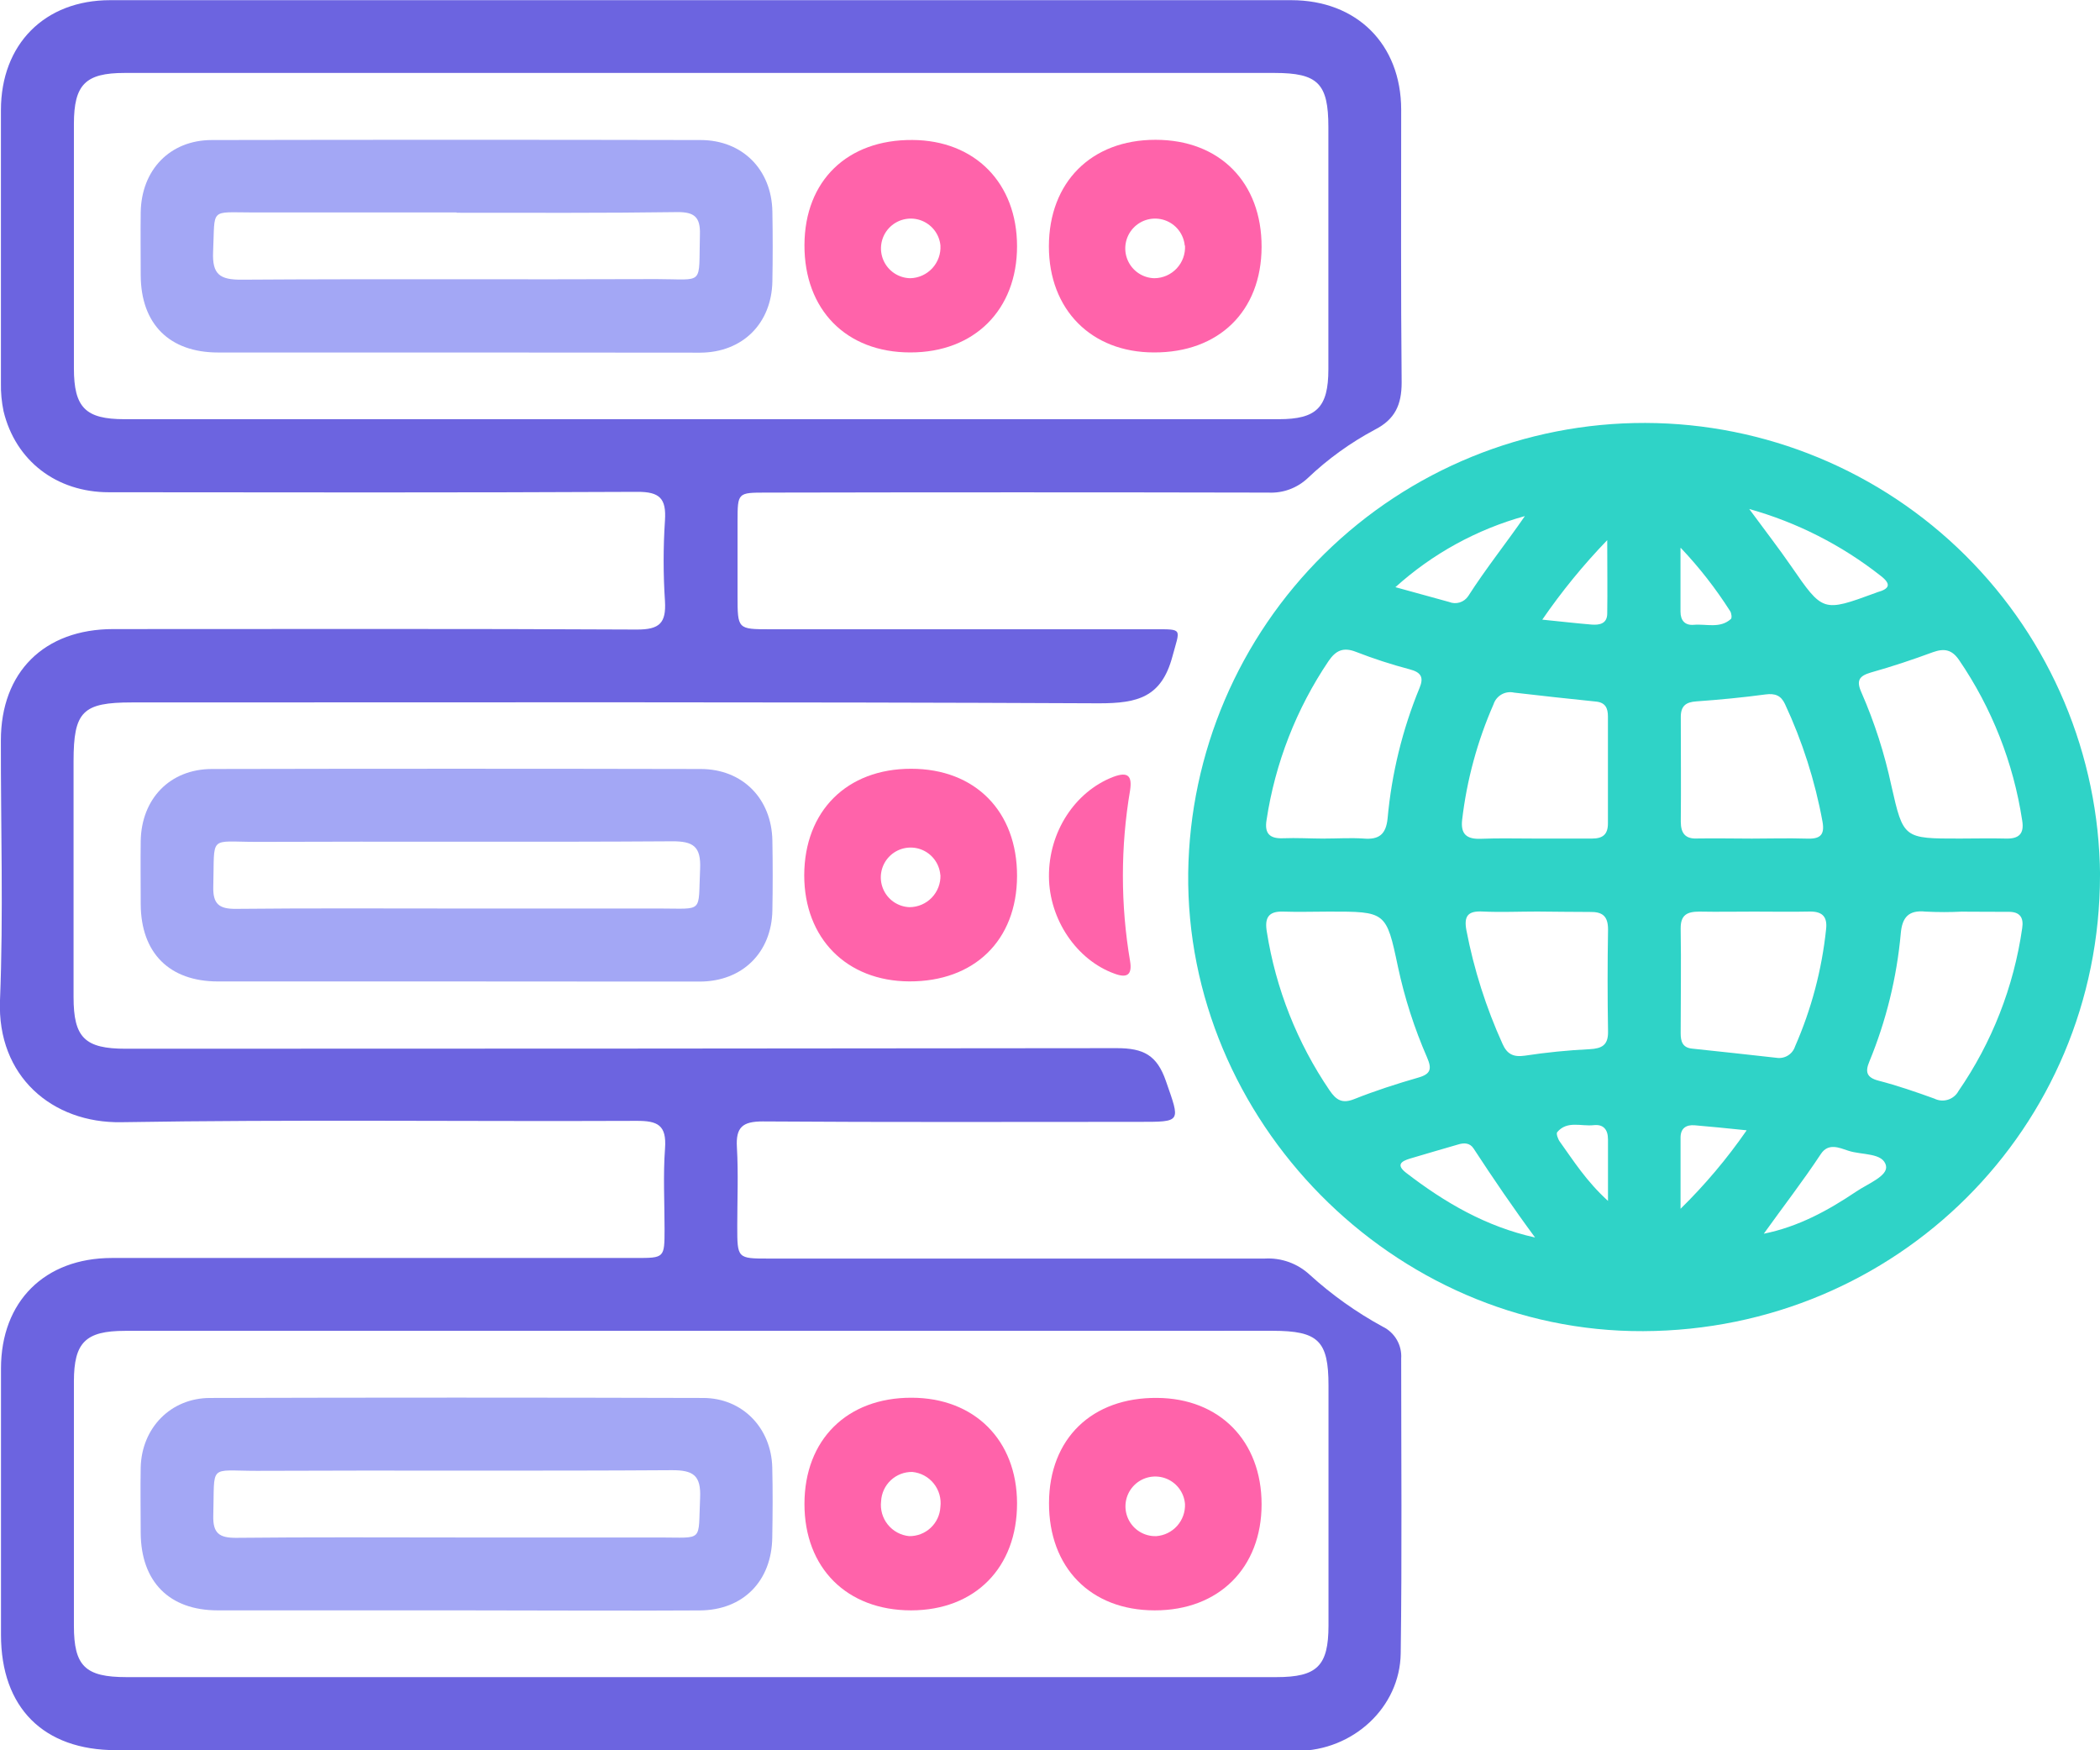
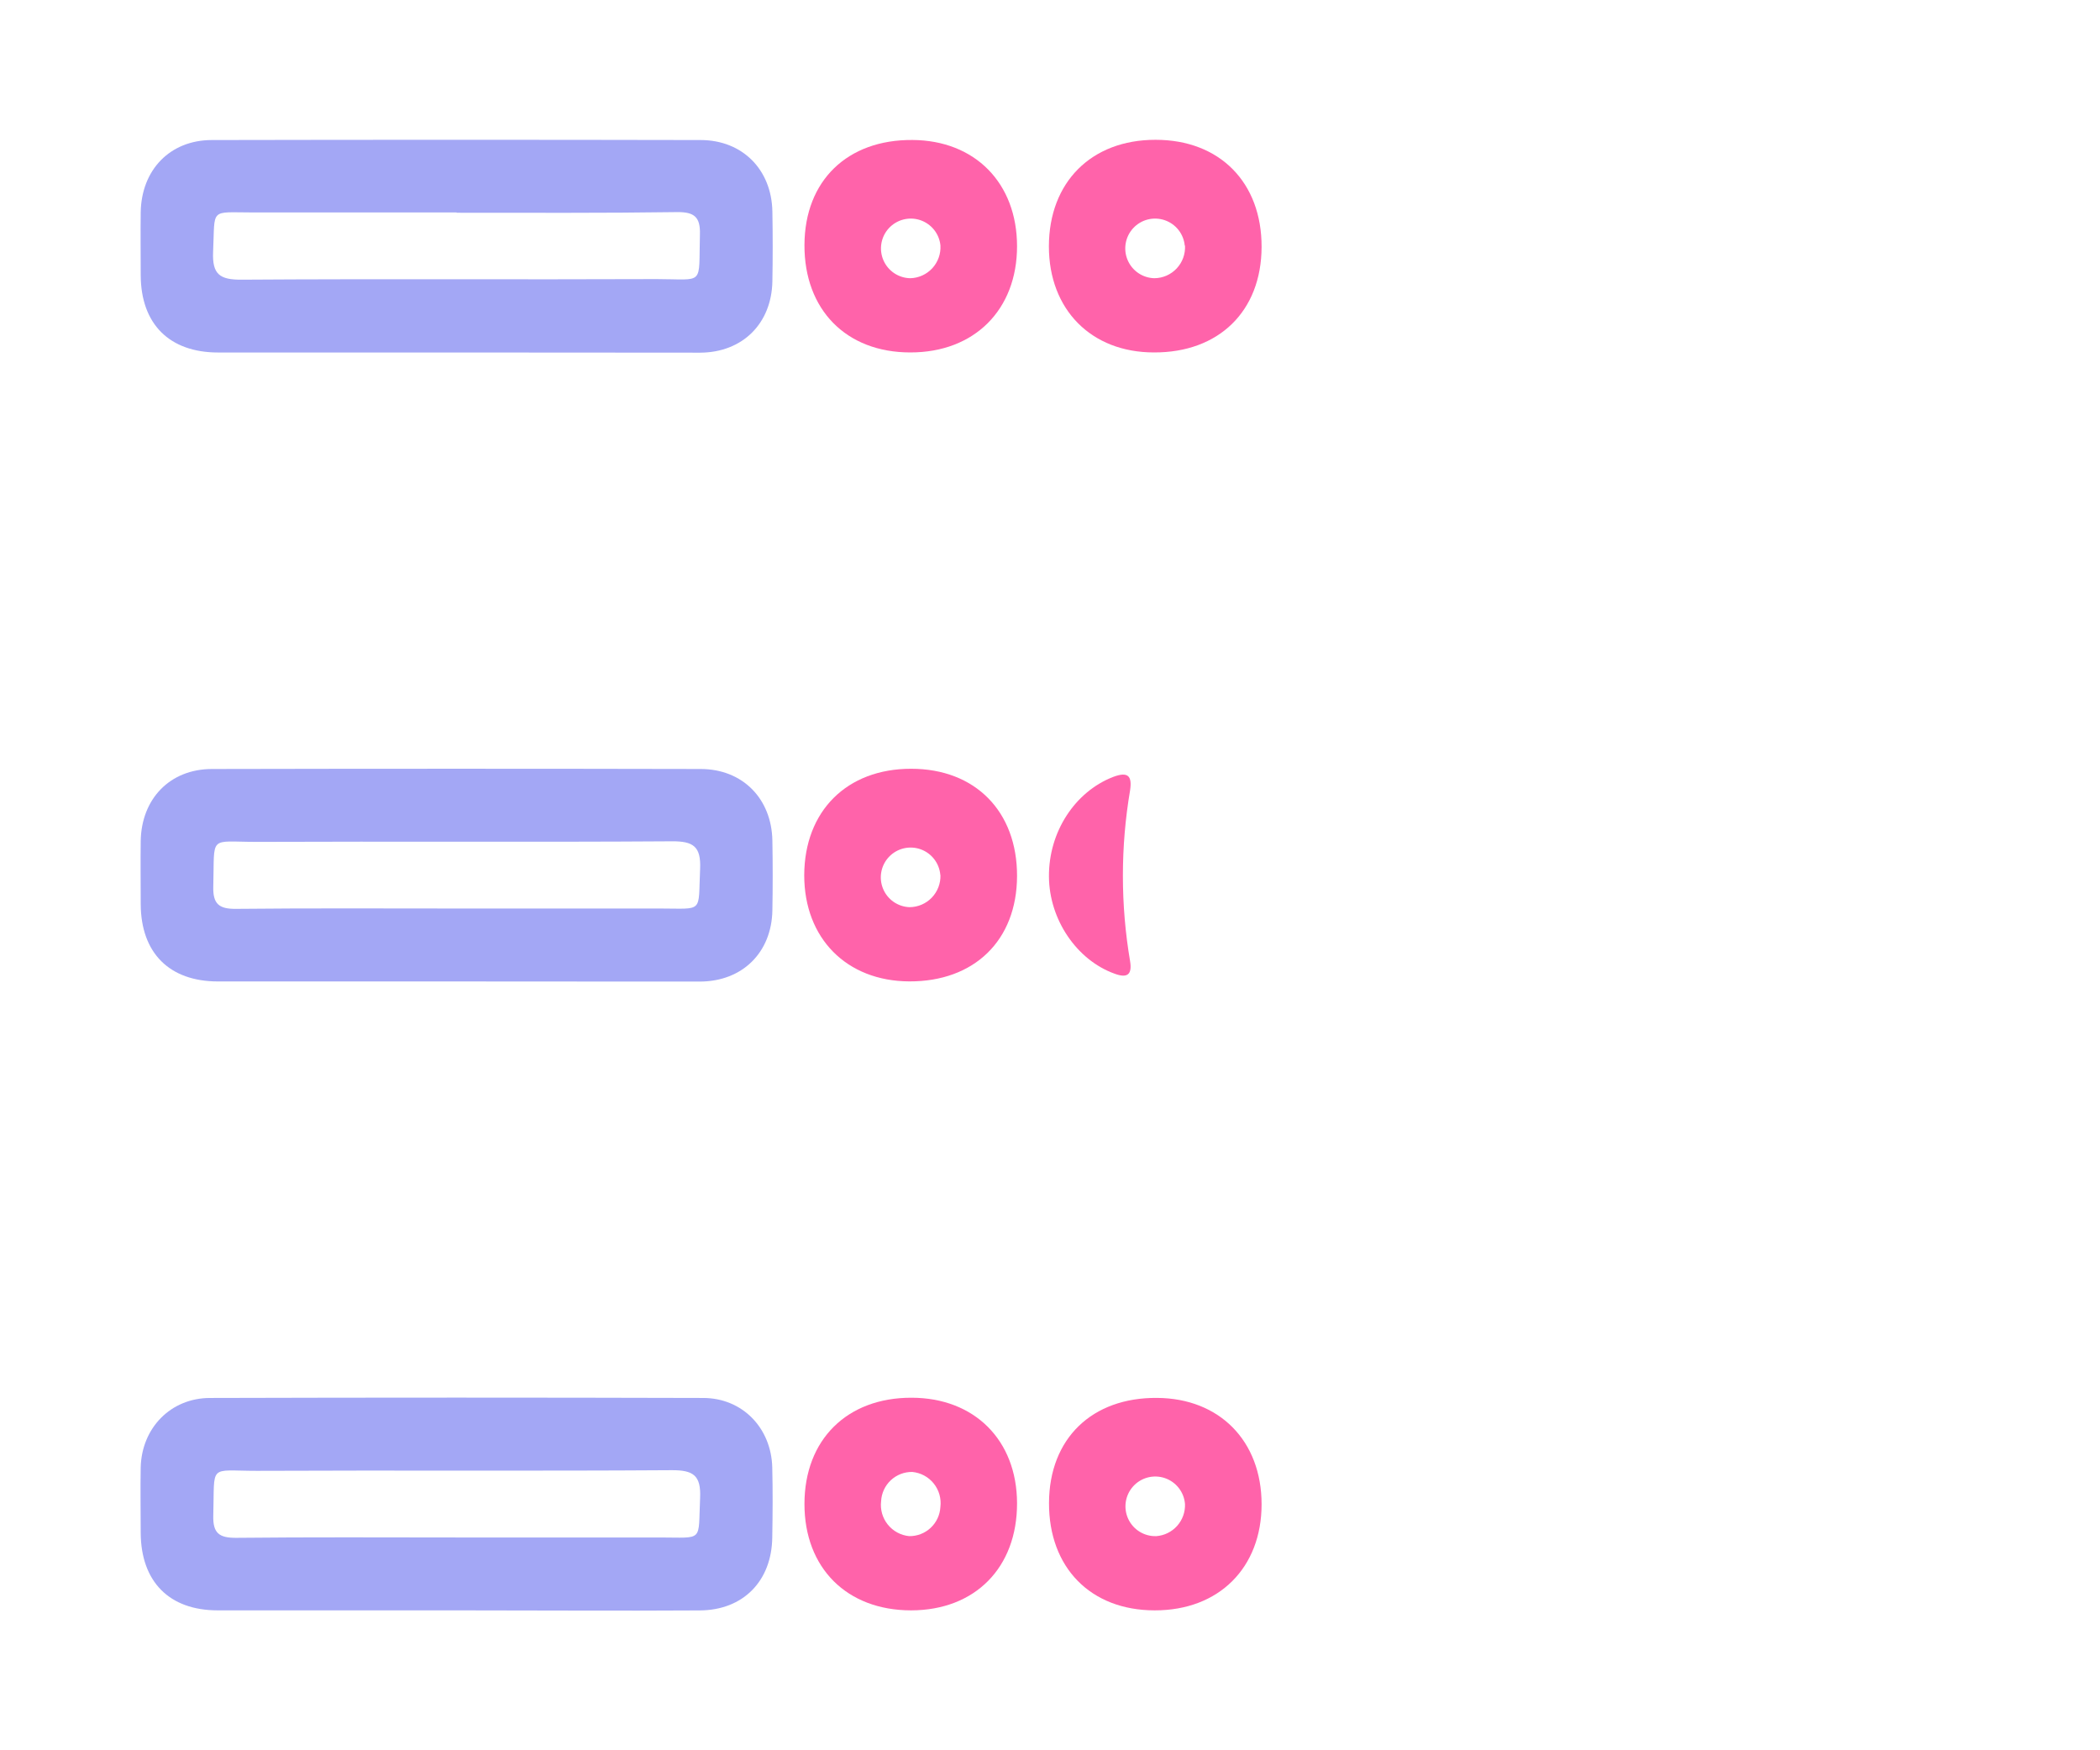
<svg xmlns="http://www.w3.org/2000/svg" width="144" height="120" viewBox="0 0 144 120" fill="none">
  <g clip-path="url(#clip0_247_179)">
-     <path d="M47.927 119.992H7.956C2.976 119.992 0.072 117.076 0.068 112.091C0.068 106.002 0.068 99.913 0.068 93.825C0.068 89.228 3.064 86.252 7.668 86.248C19.645 86.248 31.62 86.248 43.594 86.248C45.566 86.248 45.566 86.248 45.57 84.275C45.57 82.431 45.466 80.575 45.602 78.739C45.718 77.138 45.106 76.838 43.638 76.847C31.862 76.898 20.081 76.746 8.308 76.939C3.6 77.014 -0.208 73.81 -0 68.581C0.24 62.653 0.048 56.704 0.06 50.767C0.06 46.074 3.032 43.134 7.756 43.13C19.733 43.13 31.71 43.098 43.686 43.162C45.222 43.162 45.686 42.722 45.598 41.214C45.476 39.37 45.476 37.52 45.598 35.677C45.694 34.185 45.25 33.713 43.698 33.721C31.622 33.781 19.545 33.761 7.468 33.749C3.868 33.749 1.068 31.592 0.244 28.196C0.112 27.562 0.051 26.915 0.064 26.268C0.064 20.029 0.064 13.791 0.064 7.553C0.064 3.033 3.06 0.012 7.552 0.012C34.551 0.012 61.547 0.012 88.541 0.012C93.041 0.012 96.069 3.033 96.081 7.505C96.081 13.746 96.053 19.983 96.113 26.22C96.113 27.744 95.665 28.748 94.273 29.46C92.597 30.354 91.049 31.471 89.673 32.781C89.314 33.119 88.889 33.381 88.426 33.552C87.963 33.722 87.47 33.797 86.977 33.773C75.509 33.749 64.031 33.749 52.543 33.773C50.579 33.773 50.579 33.773 50.575 35.745V40.834C50.575 43.142 50.575 43.142 52.811 43.142H79.16C81.16 43.142 80.912 43.082 80.392 45.018C79.64 47.819 77.992 48.219 75.364 48.219C53.259 48.115 31.15 48.159 9.044 48.159C5.664 48.159 5.044 48.771 5.044 52.195C5.044 57.585 5.044 62.974 5.044 68.361C5.044 71.142 5.816 71.902 8.62 71.902C31.272 71.902 53.927 71.888 76.584 71.862C78.42 71.862 79.336 72.346 79.948 74.114C80.932 76.954 81.06 76.915 78.048 76.915C69.464 76.915 60.883 76.947 52.299 76.886C50.915 76.886 50.447 77.287 50.531 78.667C50.635 80.459 50.555 82.267 50.555 84.055C50.555 86.284 50.555 86.288 52.719 86.288C64.042 86.288 75.376 86.288 86.721 86.288C87.286 86.254 87.853 86.337 88.386 86.529C88.919 86.722 89.407 87.021 89.821 87.408C91.338 88.785 93.014 89.976 94.813 90.956C95.218 91.152 95.555 91.465 95.781 91.854C96.007 92.244 96.112 92.692 96.081 93.141C96.081 99.877 96.141 106.614 96.049 113.351C96.001 117.064 92.777 120.028 88.941 120.044C80.256 120.076 71.576 120.044 62.891 120.044L47.927 119.992ZM48.191 5.001H8.54C5.856 5.001 5.072 5.801 5.068 8.489C5.068 14.074 5.068 19.66 5.068 25.248C5.068 27.948 5.868 28.74 8.536 28.74H87.689C90.277 28.74 91.085 27.94 91.089 25.328C91.089 19.791 91.089 14.254 91.089 8.717C91.089 5.721 90.373 5.001 87.393 5.001H48.191ZM48.071 91.244H8.568C5.864 91.244 5.072 92.044 5.068 94.705C5.068 100.29 5.068 105.876 5.068 111.463C5.068 114.227 5.844 114.984 8.668 114.984H87.521C90.321 114.984 91.093 114.219 91.097 111.447C91.097 105.961 91.097 100.475 91.097 94.989C91.097 91.928 90.397 91.244 87.281 91.24L48.071 91.244Z" fill="#6C64E0" />
-     <path d="M144 59.996C144 77.35 130.055 91.2 112.678 91.264C95.477 91.34 81.284 76.766 81.477 59.844C81.588 51.612 84.941 43.755 90.808 37.98C96.675 32.205 104.583 28.977 112.815 28.997C121.048 29.017 128.94 32.283 134.779 38.087C140.618 43.891 143.933 51.763 144.004 59.996H144ZM91.121 62.5C90.077 62.5 89.029 62.536 87.989 62.5C86.949 62.464 86.713 62.96 86.869 63.888C87.483 67.783 88.952 71.494 91.169 74.754C91.629 75.426 92.037 75.686 92.873 75.35C94.301 74.782 95.773 74.306 97.249 73.882C98.109 73.638 98.197 73.286 97.857 72.501C96.983 70.498 96.313 68.411 95.857 66.273C95.061 62.496 95.029 62.496 91.121 62.5ZM134.383 57.492C135.432 57.492 136.476 57.464 137.52 57.492C138.428 57.523 138.816 57.179 138.664 56.251C138.065 52.301 136.583 48.536 134.327 45.238C133.839 44.534 133.319 44.438 132.543 44.714C131.147 45.23 129.743 45.698 128.291 46.106C127.491 46.342 127.271 46.65 127.639 47.47C128.54 49.528 129.229 51.673 129.695 53.871C130.515 57.499 130.531 57.495 134.383 57.492ZM90.821 57.492C91.717 57.492 92.617 57.431 93.509 57.492C94.561 57.58 95.037 57.203 95.149 56.119C95.426 53.041 96.165 50.021 97.341 47.162C97.641 46.446 97.453 46.094 96.669 45.89C95.417 45.56 94.184 45.16 92.977 44.69C92.113 44.354 91.597 44.594 91.101 45.322C88.892 48.595 87.439 52.319 86.849 56.223C86.697 57.144 87.065 57.508 87.981 57.471C88.897 57.435 89.861 57.492 90.821 57.495V57.492ZM134.571 62.5C133.727 62.544 132.88 62.544 132.035 62.5C130.871 62.38 130.435 62.9 130.339 63.992C130.066 67.018 129.338 69.985 128.179 72.794C127.895 73.474 127.983 73.874 128.807 74.09C130.107 74.426 131.383 74.866 132.643 75.322C132.933 75.467 133.268 75.493 133.578 75.395C133.887 75.297 134.146 75.083 134.299 74.798C136.597 71.466 138.09 67.647 138.664 63.64C138.78 62.9 138.504 62.5 137.704 62.516C136.664 62.52 135.62 62.504 134.571 62.504V62.5ZM120.271 62.5C119.027 62.5 117.783 62.524 116.538 62.5C115.694 62.5 115.234 62.716 115.246 63.672C115.286 66.073 115.246 68.449 115.246 70.841C115.246 71.389 115.366 71.825 116.022 71.893C117.951 72.096 119.879 72.305 121.807 72.522C122.079 72.567 122.358 72.514 122.594 72.371C122.83 72.227 123.006 72.004 123.091 71.741C124.212 69.186 124.93 66.472 125.219 63.696C125.307 62.896 125.003 62.496 124.139 62.496C122.859 62.524 121.567 62.5 120.263 62.5H120.271ZM105.282 57.492C106.574 57.492 107.87 57.492 109.166 57.492C109.906 57.492 110.262 57.212 110.258 56.439C110.258 53.999 110.258 51.559 110.258 49.122C110.258 48.55 110.082 48.17 109.458 48.102C107.578 47.91 105.701 47.705 103.826 47.486C103.533 47.419 103.225 47.463 102.964 47.611C102.702 47.76 102.506 48 102.414 48.286C101.309 50.803 100.583 53.47 100.262 56.199C100.146 57.188 100.57 57.544 101.538 57.508C102.79 57.456 104.038 57.495 105.282 57.492ZM105.418 62.496C104.174 62.496 102.93 62.552 101.69 62.496C100.67 62.436 100.366 62.788 100.554 63.784C101.071 66.471 101.904 69.086 103.034 71.577C103.342 72.266 103.766 72.493 104.562 72.377C106.033 72.153 107.515 72.005 109.002 71.933C109.854 71.889 110.278 71.649 110.266 70.733C110.226 68.397 110.226 66.061 110.266 63.724C110.266 62.788 109.866 62.504 108.998 62.524C107.806 62.528 106.61 62.5 105.418 62.496ZM120.123 57.495C121.367 57.495 122.611 57.456 123.851 57.495C124.731 57.532 125.151 57.328 124.971 56.331C124.46 53.543 123.594 50.831 122.395 48.262C122.123 47.682 121.719 47.526 121.071 47.61C119.495 47.822 117.915 47.974 116.33 48.086C115.59 48.134 115.25 48.41 115.254 49.17C115.254 51.571 115.278 53.943 115.254 56.331C115.254 57.132 115.566 57.532 116.398 57.487C117.639 57.468 118.883 57.492 120.123 57.495ZM119.947 34.897C121.075 36.429 121.979 37.597 122.819 38.813C124.999 41.969 124.987 41.977 128.591 40.657C128.635 40.638 128.681 40.62 128.727 40.605C129.551 40.377 129.727 40.065 128.955 39.473C126.282 37.37 123.221 35.815 119.947 34.897ZM105.262 84.843C103.782 82.843 102.394 80.803 101.046 78.742C100.786 78.342 100.382 78.342 99.974 78.47C98.874 78.79 97.777 79.106 96.681 79.434C96.097 79.611 95.713 79.859 96.413 80.403C99.061 82.443 101.894 84.099 105.262 84.843ZM104.57 35.381C101.269 36.292 98.227 37.962 95.685 40.257C97.165 40.657 98.261 40.973 99.362 41.269C99.593 41.365 99.851 41.378 100.091 41.305C100.331 41.232 100.538 41.078 100.678 40.869C101.894 38.969 103.286 37.237 104.57 35.373V35.381ZM120.935 84.587C123.335 84.103 125.359 82.987 127.295 81.687C128.067 81.163 129.467 80.627 129.327 79.934C129.139 79.014 127.667 79.202 126.755 78.898C126.111 78.686 125.375 78.342 124.859 79.118C123.623 80.991 122.263 82.743 120.935 84.599V84.587ZM105.734 42.481C107.082 42.617 108.134 42.738 109.15 42.822C109.682 42.862 110.202 42.761 110.21 42.077C110.234 40.517 110.21 38.953 110.21 37.033C108.575 38.727 107.083 40.553 105.75 42.493L105.734 42.481ZM119.735 77.49C118.371 77.354 117.291 77.238 116.21 77.15C115.626 77.102 115.238 77.35 115.238 77.994C115.238 79.514 115.238 81.035 115.238 82.875C116.914 81.231 118.43 79.432 119.767 77.502L119.735 77.49ZM115.234 37.565V41.933C115.234 42.541 115.538 42.886 116.142 42.838C117.002 42.761 117.939 43.114 118.691 42.438C118.771 42.361 118.731 42.037 118.639 41.901C117.655 40.356 116.526 38.907 115.266 37.577L115.234 37.565ZM110.262 82.335C110.262 80.675 110.262 79.398 110.262 78.118C110.262 77.438 109.946 77.066 109.274 77.142C108.43 77.238 107.466 76.81 106.782 77.618C106.694 77.718 106.83 78.098 106.962 78.278C107.902 79.587 108.766 80.971 110.262 82.335Z" fill="#2FD3C7" />
    <path d="M31.258 67.289C25.821 67.289 20.385 67.289 14.949 67.289C11.609 67.289 9.669 65.333 9.649 62C9.649 60.552 9.629 59.108 9.649 57.66C9.697 54.767 11.649 52.727 14.533 52.723C25.701 52.699 36.871 52.699 48.043 52.723C50.919 52.723 52.911 54.755 52.963 57.628C52.992 59.228 52.992 60.828 52.963 62.428C52.907 65.301 50.915 67.281 48.011 67.297C42.426 67.305 36.842 67.285 31.258 67.289ZM31.31 62.288C35.95 62.288 40.594 62.288 45.234 62.288C48.287 62.288 47.867 62.64 48.007 59.592C48.079 58.036 47.551 57.668 46.059 57.68C36.574 57.744 27.093 57.68 17.613 57.72C14.261 57.72 14.725 57.2 14.625 60.784C14.593 61.984 15.025 62.324 16.189 62.312C21.229 62.26 26.258 62.288 31.31 62.288Z" fill="#A3A7F5" />
    <path d="M62.48 52.707C66.88 52.707 69.752 55.639 69.74 60.064C69.728 64.489 66.792 67.305 62.347 67.285C58.055 67.265 55.147 64.337 55.147 60.004C55.163 55.603 58.071 52.703 62.48 52.707ZM64.48 59.992C64.448 59.599 64.304 59.223 64.064 58.91C63.825 58.597 63.499 58.36 63.128 58.227C62.756 58.095 62.354 58.073 61.97 58.164C61.587 58.255 61.237 58.455 60.965 58.74C60.692 59.025 60.508 59.383 60.434 59.771C60.36 60.158 60.4 60.559 60.549 60.924C60.697 61.289 60.949 61.604 61.272 61.83C61.596 62.055 61.977 62.183 62.371 62.196C62.656 62.194 62.938 62.135 63.199 62.023C63.461 61.91 63.697 61.746 63.895 61.541C64.092 61.335 64.246 61.092 64.348 60.826C64.45 60.56 64.497 60.277 64.488 59.992H64.48Z" fill="#FF63AA" />
    <path d="M77.492 54.183C76.834 58.061 76.834 62.023 77.492 65.901C77.636 66.785 77.336 67.101 76.408 66.749C73.84 65.817 71.948 63.056 71.928 60.104C71.904 57.031 73.716 54.279 76.328 53.267C77.368 52.875 77.636 53.215 77.492 54.183Z" fill="#FF63AA" />
    <path d="M31.266 24.168C25.829 24.168 20.393 24.168 14.961 24.168C11.613 24.168 9.669 22.215 9.649 18.887C9.649 17.443 9.629 15.994 9.649 14.55C9.697 11.65 11.649 9.605 14.525 9.601C25.693 9.578 36.863 9.578 48.035 9.601C50.911 9.601 52.911 11.63 52.963 14.498C52.992 16.098 52.992 17.699 52.963 19.299C52.907 22.175 50.923 24.163 48.019 24.179C42.438 24.183 36.85 24.163 31.266 24.168ZM31.31 14.566C26.669 14.566 22.029 14.566 17.389 14.566C14.333 14.566 14.753 14.21 14.613 17.262C14.545 18.815 15.073 19.183 16.565 19.175C26.046 19.111 35.526 19.175 45.011 19.135C48.363 19.135 47.895 19.651 47.995 16.066C48.031 14.866 47.595 14.53 46.431 14.542C41.39 14.614 36.35 14.586 31.31 14.586V14.566Z" fill="#A3A7F5" />
    <path d="M62.415 24.163C58.015 24.163 55.147 21.223 55.163 16.798C55.179 12.374 58.119 9.565 62.563 9.597C66.856 9.621 69.74 12.55 69.74 16.886C69.74 21.223 66.828 24.171 62.415 24.163ZM64.487 16.826C64.448 16.434 64.296 16.061 64.05 15.754C63.803 15.446 63.473 15.216 63.099 15.091C62.725 14.966 62.323 14.953 61.941 15.052C61.56 15.15 61.215 15.358 60.948 15.648C60.681 15.938 60.504 16.3 60.438 16.689C60.372 17.078 60.42 17.477 60.576 17.839C60.732 18.201 60.989 18.511 61.317 18.73C61.645 18.949 62.029 19.069 62.423 19.075C62.707 19.067 62.987 19.003 63.245 18.885C63.504 18.768 63.736 18.599 63.929 18.391C64.121 18.182 64.27 17.936 64.366 17.669C64.462 17.402 64.503 17.118 64.487 16.834V16.826Z" fill="#FF63AA" />
    <path d="M79.24 9.585C83.641 9.585 86.521 12.514 86.509 16.93C86.497 21.347 83.565 24.183 79.124 24.163C74.828 24.163 71.924 21.223 71.924 16.894C71.928 12.49 74.836 9.581 79.24 9.585ZM81.24 16.842C81.204 16.45 81.055 16.076 80.811 15.766C80.567 15.456 80.239 15.224 79.865 15.096C79.492 14.969 79.09 14.952 78.707 15.048C78.325 15.144 77.978 15.349 77.71 15.637C77.441 15.926 77.261 16.286 77.192 16.674C77.124 17.062 77.168 17.462 77.322 17.826C77.475 18.189 77.73 18.5 78.056 18.722C78.383 18.944 78.766 19.066 79.16 19.075C79.447 19.072 79.73 19.011 79.993 18.896C80.255 18.78 80.492 18.613 80.688 18.403C80.884 18.194 81.035 17.947 81.133 17.677C81.231 17.407 81.273 17.121 81.257 16.834L81.24 16.842Z" fill="#FF63AA" />
    <path d="M31.234 110.407C25.799 110.407 20.364 110.407 14.929 110.407C11.601 110.407 9.668 108.438 9.648 105.094C9.648 103.598 9.62 102.102 9.648 100.605C9.716 97.901 11.705 95.849 14.401 95.845C25.673 95.813 36.945 95.813 48.215 95.845C50.907 95.845 52.891 97.905 52.955 100.613C52.995 102.214 52.983 103.814 52.955 105.414C52.915 108.402 50.955 110.399 47.979 110.411C42.406 110.447 36.818 110.407 31.234 110.407ZM31.314 105.41C35.954 105.41 40.594 105.41 45.234 105.41C48.287 105.41 47.867 105.762 48.007 102.71C48.079 101.154 47.547 100.789 46.054 100.797C36.574 100.861 27.093 100.797 17.609 100.841C14.257 100.841 14.729 100.321 14.625 103.91C14.593 105.11 15.025 105.442 16.193 105.434C21.229 105.382 26.257 105.406 31.314 105.41Z" fill="#A3A7F5" />
    <path d="M62.475 110.407C58.075 110.407 55.159 107.506 55.163 103.106C55.167 98.705 58.083 95.821 62.499 95.829C66.82 95.829 69.728 98.741 69.74 103.054C69.752 107.474 66.864 110.403 62.475 110.407ZM62.559 100.917C62.013 100.908 61.484 101.112 61.085 101.485C60.686 101.858 60.447 102.372 60.419 102.918C60.384 103.202 60.407 103.491 60.485 103.767C60.563 104.042 60.696 104.3 60.875 104.523C61.055 104.747 61.277 104.933 61.529 105.069C61.781 105.206 62.058 105.29 62.343 105.318C62.89 105.326 63.418 105.122 63.817 104.749C64.216 104.376 64.455 103.863 64.484 103.318C64.519 103.033 64.497 102.744 64.419 102.468C64.341 102.192 64.208 101.935 64.029 101.711C63.849 101.487 63.627 101.301 63.375 101.165C63.122 101.029 62.845 100.945 62.559 100.917Z" fill="#FF63AA" />
    <path d="M79.18 110.407C74.78 110.407 71.916 107.466 71.932 103.042C71.948 98.617 74.888 95.805 79.336 95.841C83.625 95.865 86.509 98.793 86.509 103.134C86.509 107.474 83.593 110.415 79.18 110.407ZM81.257 103.122C81.227 102.722 81.08 102.34 80.834 102.023C80.589 101.706 80.256 101.469 79.876 101.339C79.497 101.21 79.088 101.196 78.7 101.297C78.313 101.399 77.963 101.612 77.696 101.911C77.428 102.209 77.255 102.58 77.196 102.976C77.137 103.372 77.197 103.777 77.366 104.141C77.536 104.504 77.809 104.809 78.15 105.018C78.492 105.227 78.888 105.332 79.288 105.318C79.837 105.278 80.349 105.027 80.716 104.617C81.083 104.207 81.277 103.671 81.257 103.122Z" fill="#FF63AA" />
  </g>
  <defs>
    <clipPath id="clip0_247_179">
      <rect width="144" height="120" fill="white" />
    </clipPath>
  </defs>
</svg>